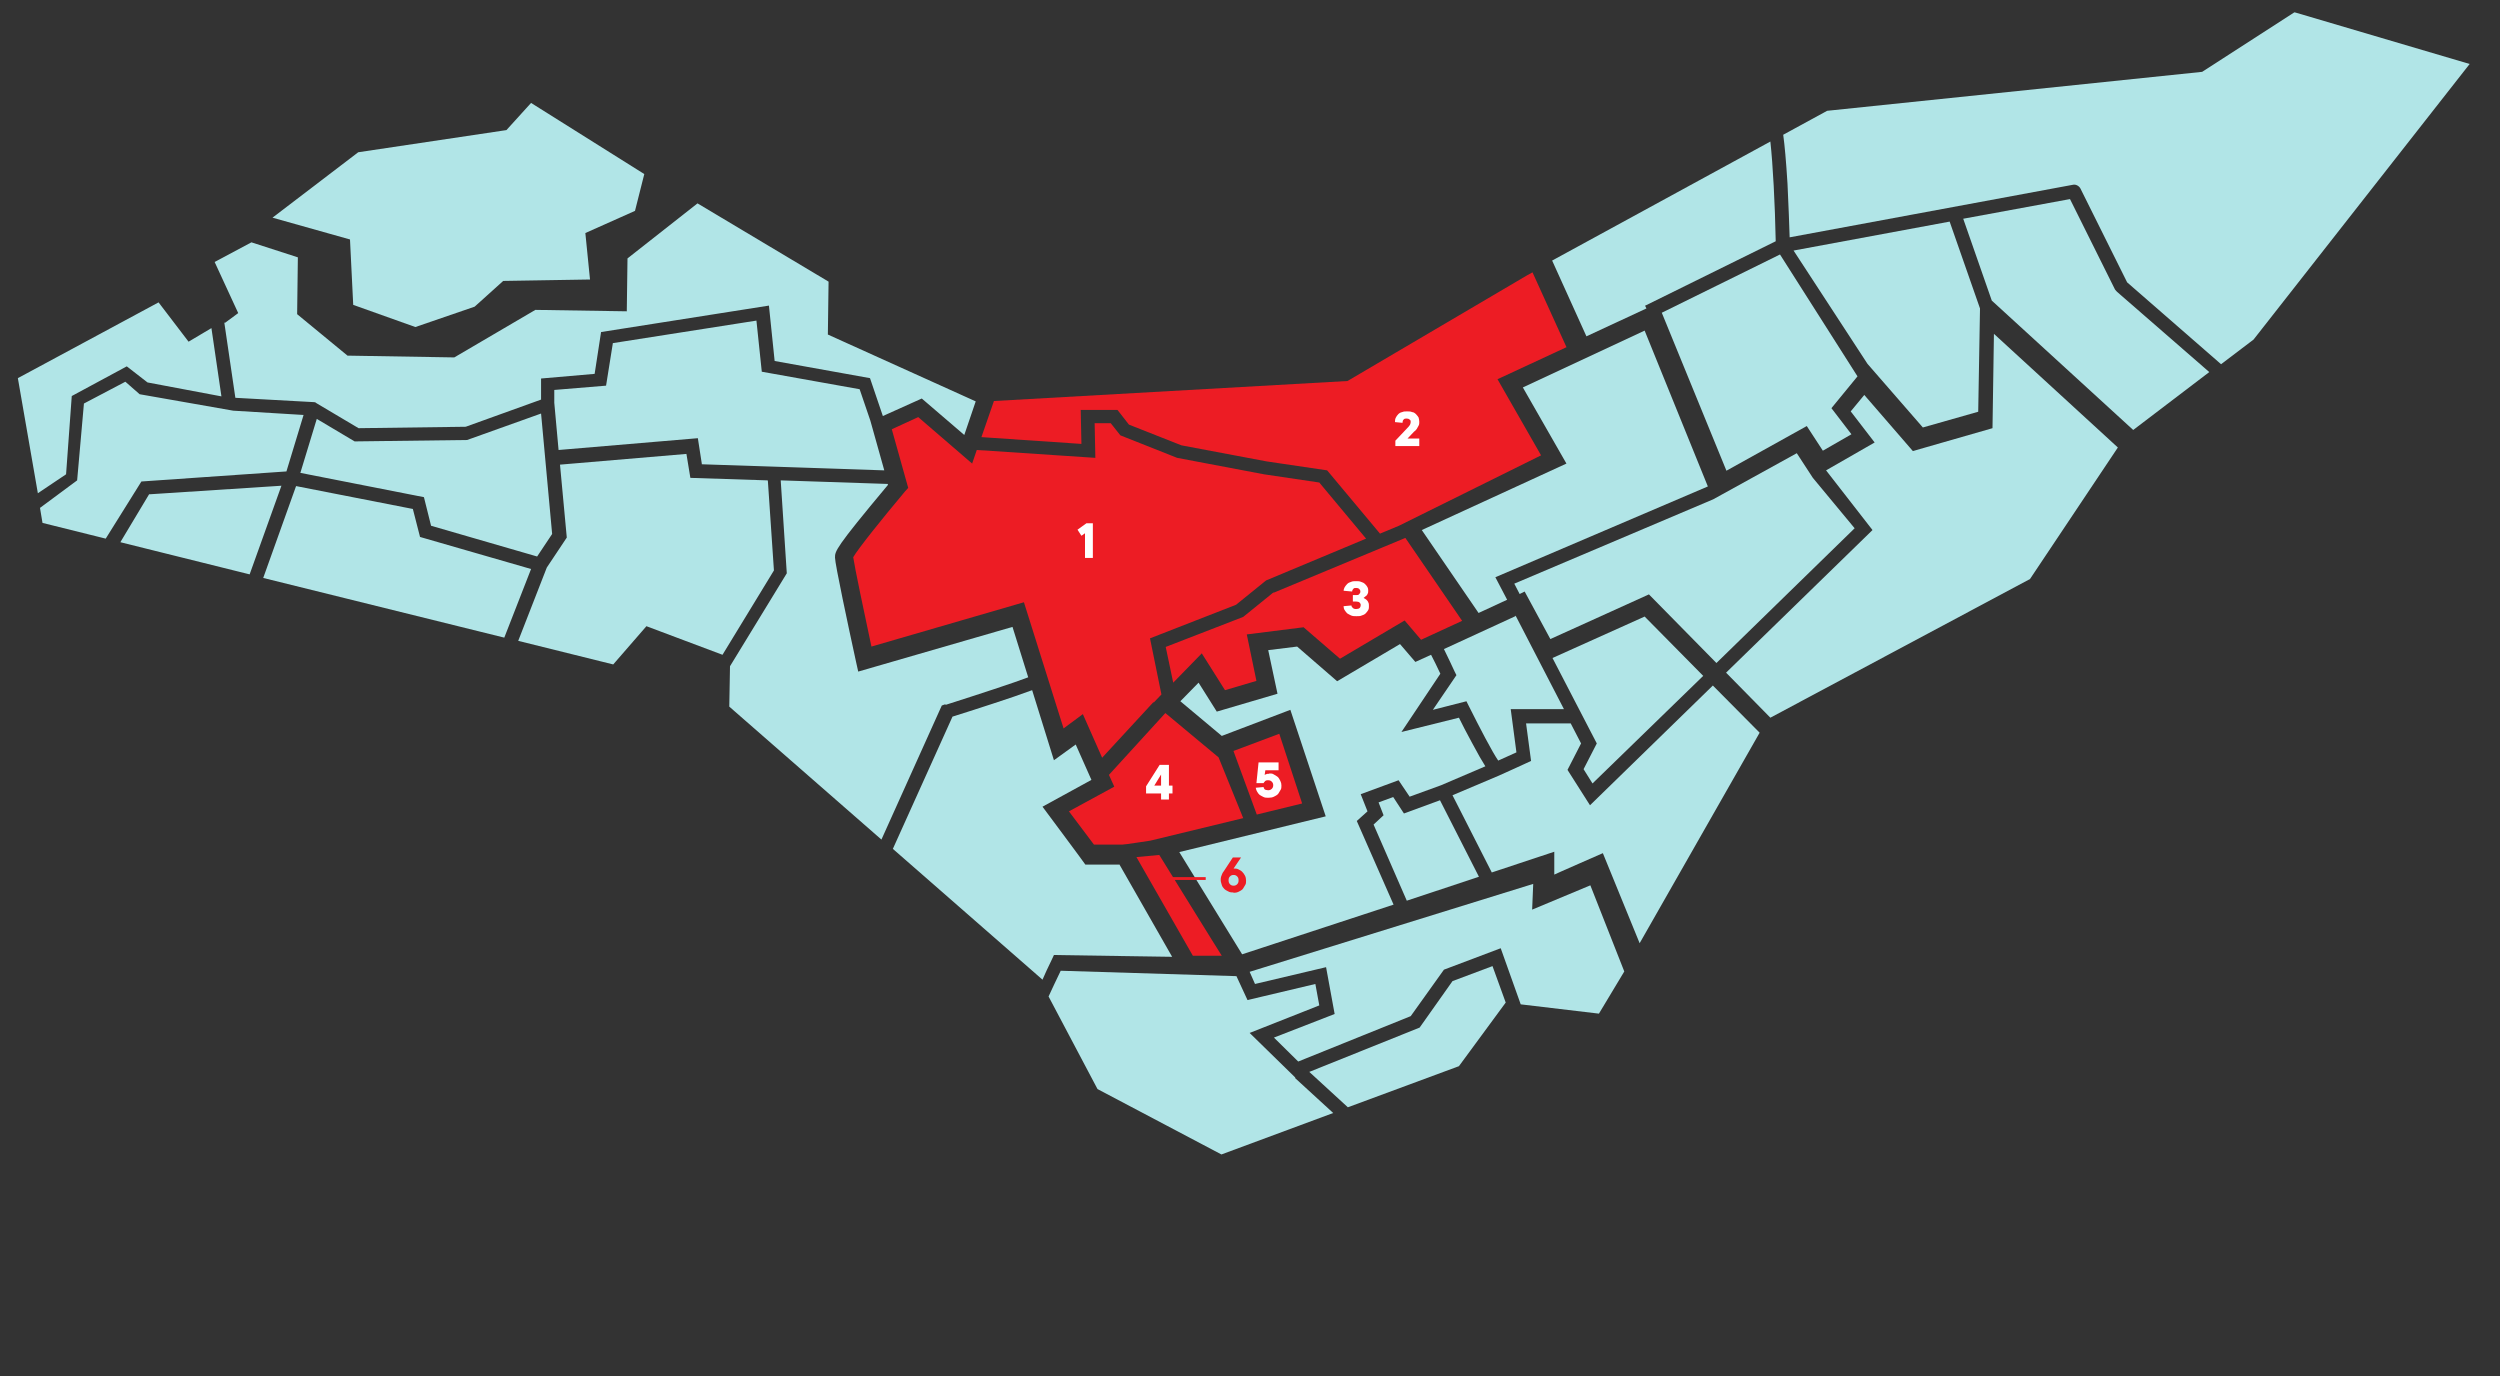
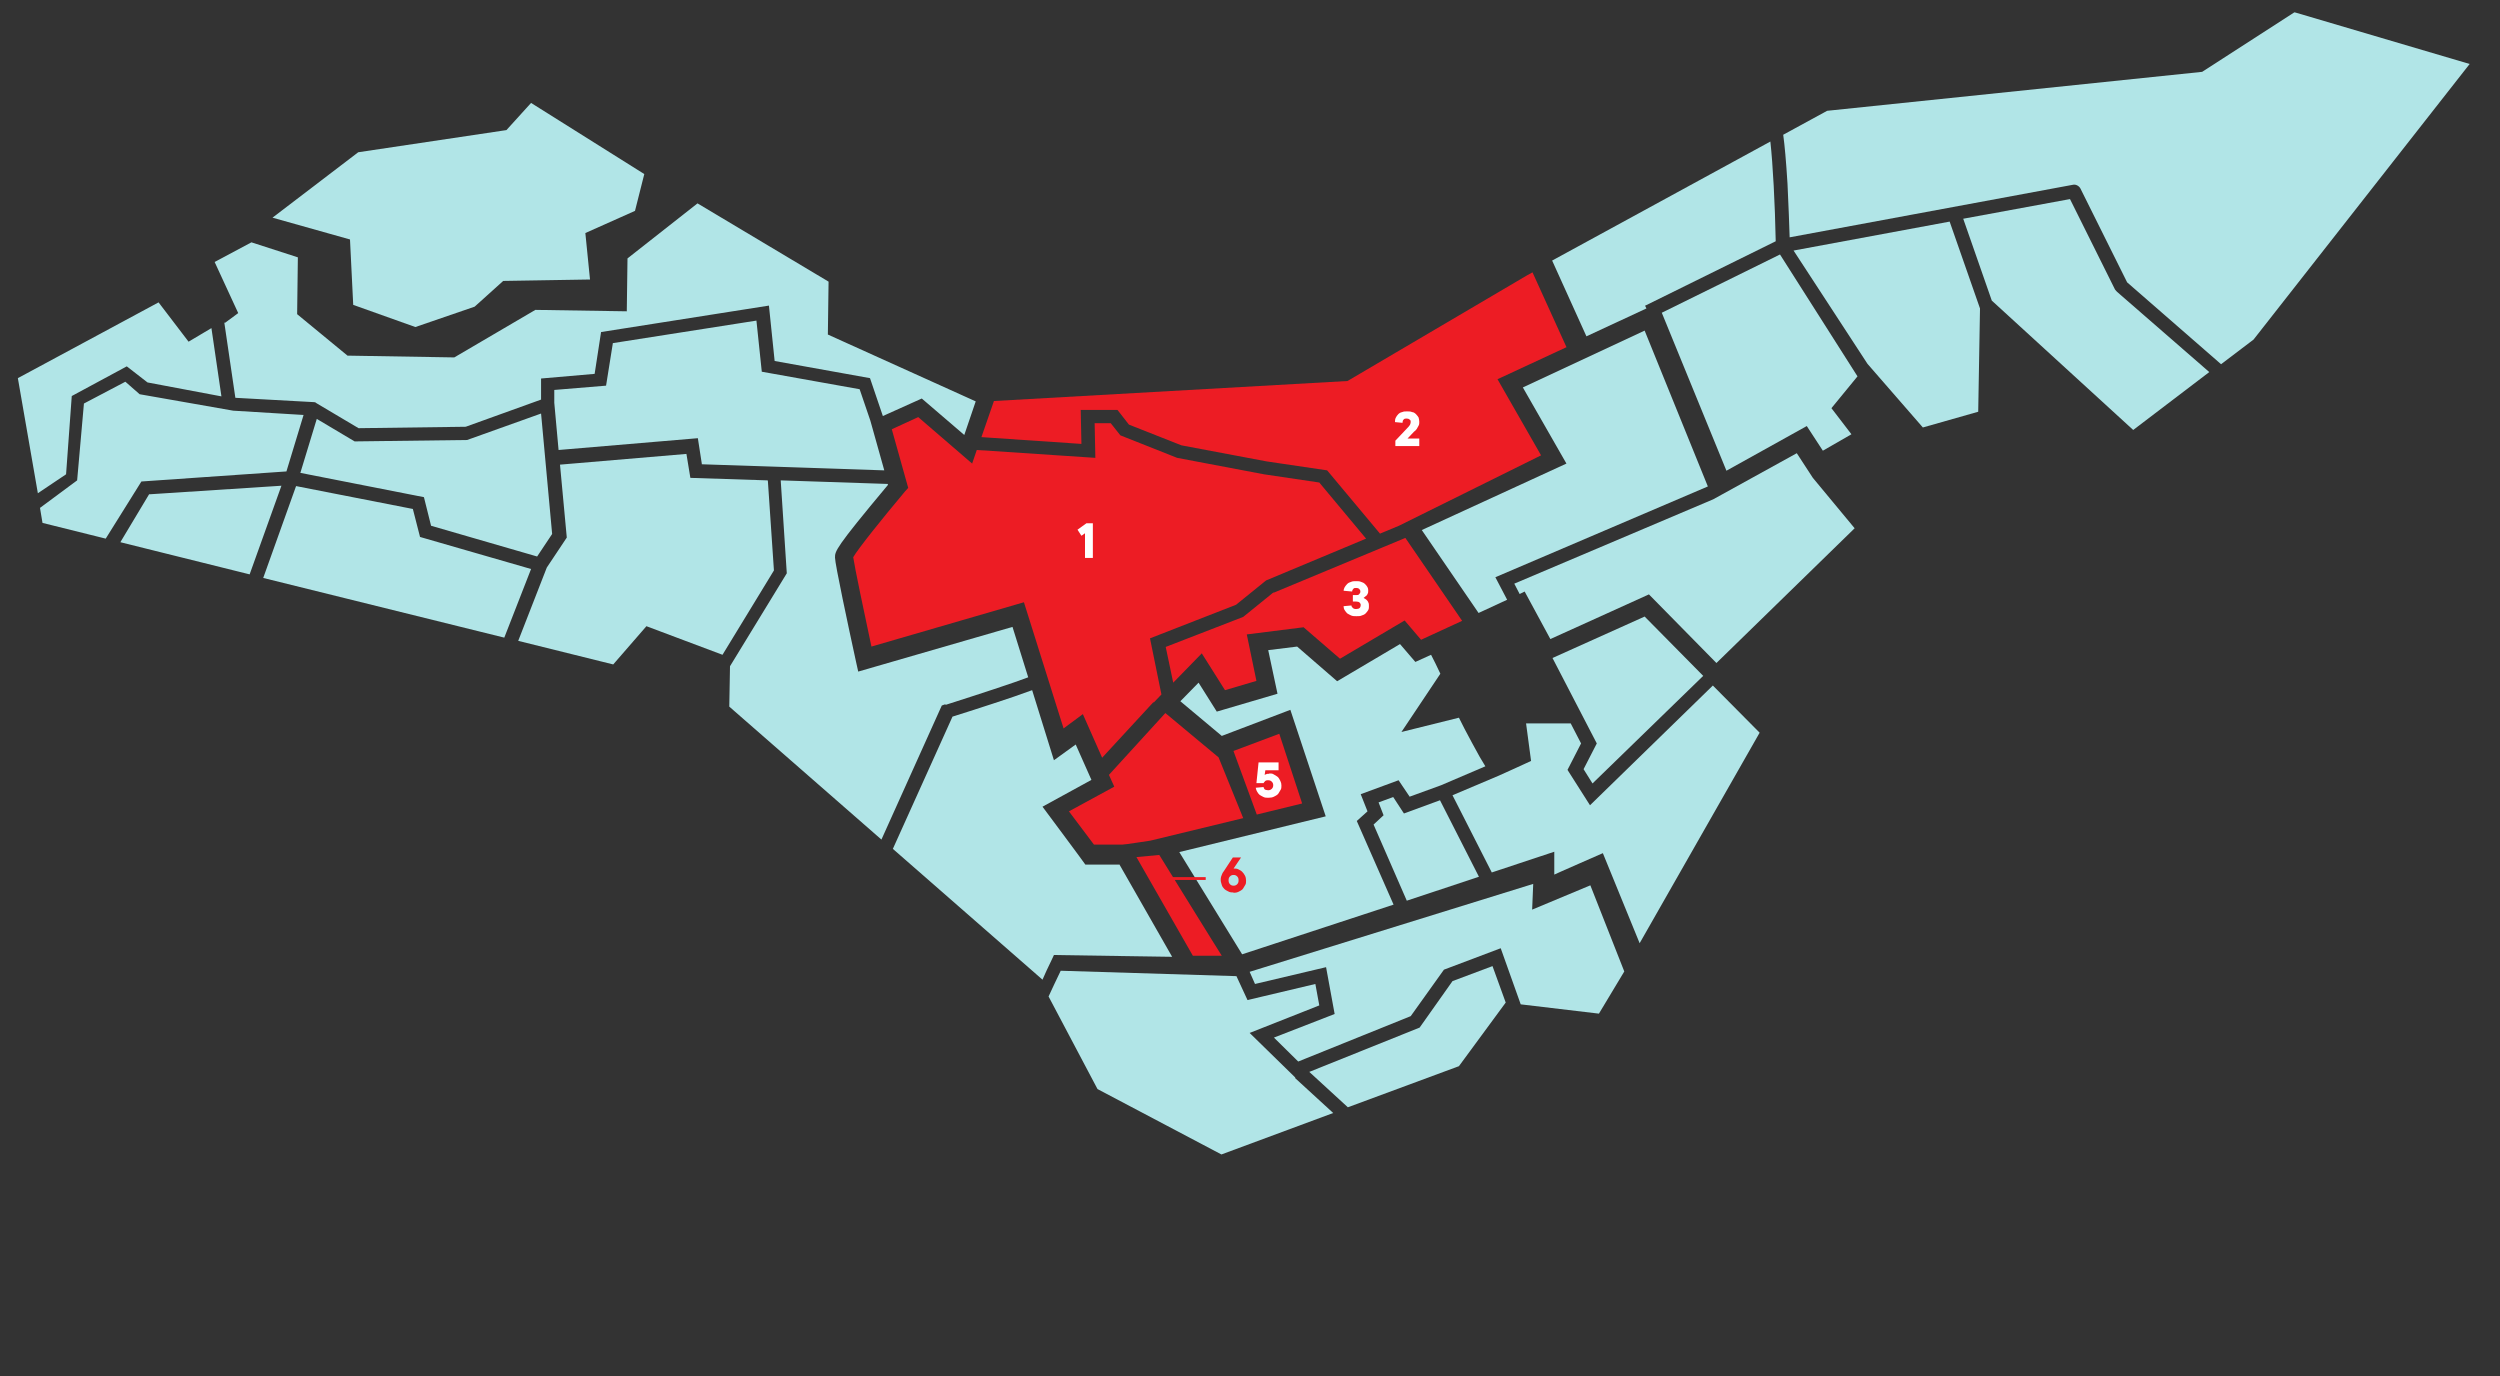
<svg xmlns="http://www.w3.org/2000/svg" width="1061" height="584" viewBox="0 0 1061 584" fill="none">
  <rect x="0" y="0" width="1061" height="584" fill="#333333" stroke="none" />
  <path d="M214.928 55.214L152.026 64.618L115.649 92.377L148.54 101.63L149.904 129.389L176.277 138.794L201.438 130.148L213.564 119.226L250.396 118.62L248.425 98.9L269.494 89.495L273.435 73.871L225.387 43.685L214.928 55.214Z" fill="#B1E5E7" />
  <path d="M698.29 129.693L753.613 102.389C753.31 86.462 752.401 69.625 751.34 60.068L658.729 110.581L673.28 142.738L698.744 130.907L698.138 129.693H698.29Z" fill="#B1E5E7" />
  <path d="M788.323 159.728L755.432 108.002L705.262 132.727L732.696 199.773L766.8 180.812L773.62 191.279L785.746 184.301L777.258 173.228L788.323 159.728Z" fill="#B1E5E7" />
  <path d="M898.364 123.778C898.061 123.474 897.909 123.171 897.606 122.867L878.508 84.49L833.188 92.833L845.314 127.57L905.336 182.481L937.621 157.907L898.212 123.626H898.364V123.778Z" fill="#B1E5E7" />
  <path d="M827.429 94.047L761.192 106.334L792.567 154.419L816.061 181.419L839.554 174.745L840.312 130.907L827.429 94.047Z" fill="#B1E5E7" />
  <path d="M973.846 5.158L934.589 30.49L775.439 47.024L756.796 57.187C757.402 61.586 758.008 68.109 758.615 77.969C759.069 87.07 759.373 96.019 759.524 100.722L879.72 78.424C880.933 78.12 882.297 78.879 882.903 79.941L902.759 119.835L942.623 154.571L956.415 144.105L1048.12 27.153L974.149 5.31H973.846V5.158Z" fill="#B1E5E7" />
  <path d="M675.857 332.501L722.844 286.842L697.986 261.662L658.881 279.258L677.676 315.511L672.068 326.433L675.857 332.501Z" fill="#B1E5E7" />
  <path d="M674.796 341.753L665.247 326.736L671.007 315.511L666.611 307.016H647.665L649.787 322.944L647.816 323.854C646.755 324.309 637.964 328.405 636.145 329.163L616.441 337.506L633.114 370.27L659.639 361.473V371.181C659.487 371.181 680.252 362.079 680.252 362.079L695.864 400.305L746.792 310.96L726.936 290.938L674.796 341.753Z" fill="#B1E5E7" />
-   <path d="M643.117 261.511L612.803 275.466C614.47 278.804 616.289 282.747 617.35 285.023L618.108 286.54L608.104 301.253L622.352 297.613L623.413 299.737C627.96 308.838 633.417 319.304 635.842 322.793C637.964 321.883 641.147 320.366 643.572 319.304L641.147 300.95H663.731L643.269 261.359H643.117V261.511Z" fill="#B1E5E7" />
  <path d="M597.04 382.255L627.657 372.092L611.136 339.631L595.827 345.243L591.28 338.266L585.066 340.541L587.188 346.002L582.944 349.946L597.04 382.255Z" fill="#B1E5E7" />
  <path d="M575.82 348.428L580.367 344.332L577.487 337.051L593.554 331.135L598.252 338.113L611.591 333.259L630.385 325.219C629.021 323.096 627.202 319.91 624.777 315.359C622.504 311.264 620.382 307.017 619.169 304.59L594.766 310.657L611.287 285.932C609.923 283.05 608.559 280.168 607.347 277.892L600.677 280.926L594.16 273.342L567.483 289.117L550.507 274.404L538.23 275.92L542.171 294.426L516.404 302.011L508.674 289.724L500.943 297.612L518.526 312.326L547.627 301.252L562.633 346.456L500.489 361.624L527.165 405.007L591.432 383.923L575.82 348.428Z" fill="#B1E5E7" />
  <path d="M549.75 457.341L530.348 438.38L559.905 426.7L558.238 417.599L529.439 424.425L524.74 414.262H524.286L450.167 411.986C448.348 415.779 446.529 419.571 445.014 422.908L465.779 462.195L518.374 489.954L565.816 472.358L549.598 457.493L549.75 457.341Z" fill="#B1E5E7" />
  <path d="M633.417 410.014L616.441 416.385L602.497 436.104L555.661 454.913L572.031 469.931L619.17 452.486L639.025 425.486L633.417 410.014Z" fill="#B1E5E7" />
  <path d="M674.948 375.732L650.242 386.047L650.696 375.125L530.349 412.44L532.622 417.598L562.785 410.468L566.423 430.34L540.656 440.351L550.962 450.514L598.707 431.25L612.803 411.53L636.903 402.429L645.391 426.244L678.586 430.188L689.347 412.289L674.948 375.732Z" fill="#B1E5E7" />
  <path d="M540.352 251.499L527.62 261.813L494.729 274.555L497.912 289.724L510.038 277.286L519.89 292.91L533.228 288.966L529.136 269.246L553.236 266.212L568.696 279.561L596.13 263.33L603.103 271.522L620.533 263.482L596.433 228.29L540.655 251.499H540.352ZM664.792 147.289L650.393 115.586L647.665 117.103L571.879 161.699L421.823 170.194L416.518 185.514L458.958 188.396L458.655 173.986H474.267L479.117 180.205L501.398 189.003L537.624 195.829L563.239 199.621L585.672 226.47L593.705 223.133L654.031 193.25L635.539 160.941L664.944 147.289H664.792ZM523.528 318.848L533.38 345.697L552.629 340.995L542.929 311.416L523.528 318.697V318.848ZM489.576 298.219L492.91 294.73L488.06 270.915L524.589 256.656L537.321 246.341L579.761 228.594L559.905 204.779L536.411 201.29L499.579 194.312L475.479 184.756L471.387 179.598H464.566L464.869 194.312L414.548 190.975L412.577 196.739L389.69 177.02L378.474 182.177L385.446 207.054L384.082 208.571C374.533 219.948 364.074 232.993 362.104 236.482C362.71 240.729 366.803 260.145 369.834 274.404L434.555 255.594L451.38 309.14L459.564 303.073L467.749 321.579L489.576 297.915V298.219ZM482.3 363.748L506.248 405.614H518.526C518.526 405.766 492.001 362.838 492.001 362.838L482.3 363.748ZM488.211 356.77L527.62 347.214L517.162 321.427L494.577 302.618L470.629 328.86L472.903 333.865L453.653 344.332L464.263 358.439H476.389C476.389 358.591 488.211 356.77 488.211 356.77Z" fill="#ED1C24" />
  <path d="M325.727 203.869L292.988 202.807L291.32 192.644L237.664 197.195L240.544 228.139L232.056 240.881L219.93 271.977L260.248 281.988L274.344 265.758L306.629 277.893L328.455 242.094L325.879 204.021L325.727 203.869ZM60.325 204.324L121.56 200.077L128.836 176.11L98.976 174.29L59.264 167.312L53.202 162.003L35.619 171.256L32.739 203.869L16.976 215.549L18.037 221.92L44.865 228.594L60.022 204.324H60.325ZM401.361 299.129C415.154 294.73 430.463 289.725 436.374 287.449L429.705 266.061L364.226 285.022L363.317 280.927C359.982 265.606 354.374 239.364 354.374 236.634C354.374 233.903 354.374 232.69 376.807 205.841V205.386L331.335 203.869L333.912 243.308L309.812 282.747L309.509 299.888L374.078 356.316L399.694 299.433L400.906 298.978H401.361V299.129ZM30.466 168.071L53.808 155.48L62.599 162.306L93.974 168.222L89.73 139.25L80.03 145.014L67.298 128.328L7.579 160.486L16.067 209.33L28.041 201.29L30.466 167.919V168.071ZM475.025 366.934H460.626C460.626 366.782 442.437 342.36 442.437 342.36L463.202 330.984L456.533 315.967L447.287 322.641L438.041 292.91C430.008 295.944 411.971 301.708 404.241 304.135L378.929 360.26L442.437 415.778C443.498 413.351 444.711 410.62 446.226 407.586L447.287 405.311L497.457 406.07L475.025 366.782V366.934ZM198.559 186.728L150.51 187.335L134.444 177.779L127.472 200.684L179.915 210.998L182.947 223.133L227.963 236.179L234.329 226.622L229.631 175.503L198.255 186.728H198.559ZM178.248 227.836L175.217 216.004L125.653 206.296L111.708 245.28L214.019 270.612L225.387 241.488L178.096 227.836H178.248ZM297.989 197.043L375.291 199.622L369.38 178.537L364.832 165.188L323.302 157.756L321.028 136.064L260.097 145.621L257.217 163.672L235.239 165.492V170.953L237.058 190.975L296.171 185.97L297.838 196.74V197.043H297.989ZM95.187 136.823L99.886 168.829L132.928 170.649C133.383 170.649 133.838 170.649 134.292 171.104L152.178 181.722L197.649 181.116L229.631 169.587V160.638L252.366 158.666L255.095 140.918L326.333 129.693L328.758 153.205L369.228 160.486L374.685 176.565L391.206 169.132L409.243 184.605L414.093 170.346L351.343 141.98L351.646 119.53L296.019 86.311L266.311 109.671L266.008 132.12L227.206 131.514L192.799 151.688L147.479 150.93L126.107 133.334L126.411 109.215L106.706 102.845L91.094 111.187L101.098 132.879L95.338 137.126V136.823H95.187ZM63.357 209.633L51.08 230.111L105.948 243.763L119.438 206.144L63.357 209.785V209.633Z" fill="#B1E5E7" />
  <path d="M769.377 202.806L762.556 192.34L727.088 211.908L642.663 247.706L644.937 252.105L647.059 251.043L657.972 271.218L699.806 252.257L728.453 281.381L787.111 224.194L769.377 202.806Z" fill="#B1E5E7" />
  <path d="M627.506 260.146L639.631 254.534L634.629 244.977L724.814 206.449L697.986 140.312L646.3 164.431L664.792 196.741L603.406 224.955L627.506 260.146Z" fill="#B1E5E7" />
-   <path d="M846.223 141.678L845.617 181.723L811.817 191.431L791.203 167.616L785.443 174.594L795.599 187.791L774.985 199.623L794.689 224.955L732.545 285.478L751.34 304.591L861.532 245.736L898.819 189.915L846.223 141.678Z" fill="#B1E5E7" />
  <path d="M463.809 222.072V236.786H460.474V226.32L458.958 227.381L457.291 224.803L461.08 222.072H463.809Z" fill="white" />
  <path d="M602.345 185.97V189.308H592.19V187.032L597.495 181.42C597.798 181.116 597.949 180.965 598.101 180.661C598.253 180.661 598.404 180.206 598.556 179.903C598.556 179.599 598.707 179.296 598.707 179.144C598.707 178.689 598.707 178.386 598.253 178.083C597.949 177.779 597.495 177.628 597.04 177.628C596.585 177.628 595.979 177.628 595.676 178.083C595.373 178.386 595.221 178.841 595.221 179.448L592.038 179.144C592.038 178.538 592.038 177.931 592.341 177.324C592.644 176.717 592.948 176.262 593.402 175.807C593.857 175.352 594.312 175.049 595.07 174.897C595.676 174.594 596.434 174.594 597.192 174.594C597.949 174.594 598.707 174.594 599.313 174.897C599.92 174.897 600.526 175.352 600.981 175.807C601.436 176.262 601.739 176.717 602.042 177.172C602.193 177.779 602.345 178.234 602.345 178.993C602.345 179.751 602.345 180.055 602.042 180.661C601.739 181.116 601.587 181.571 601.284 182.026C600.981 182.482 600.526 182.937 600.071 183.24L597.343 186.122H602.497H602.345V185.97Z" fill="white" />
  <path d="M570.212 250.892C570.212 250.285 570.363 249.83 570.667 249.223C570.97 248.768 571.273 248.313 571.728 247.858C572.182 247.403 572.789 247.1 573.395 246.948C574.001 246.645 574.759 246.645 575.517 246.645C576.275 246.645 577.033 246.645 577.639 246.948C578.245 247.1 578.851 247.403 579.306 247.858C579.761 248.313 580.064 248.616 580.367 249.223C580.67 249.83 580.67 250.285 580.67 250.74C580.67 251.195 580.67 251.65 580.367 252.105C580.216 252.56 579.912 252.864 579.609 253.015C579.306 253.319 579.003 253.471 578.7 253.774C579.155 253.926 579.458 254.229 579.912 254.532C580.216 254.836 580.519 255.139 580.67 255.594C580.973 256.049 580.973 256.656 580.973 257.263C580.973 257.869 580.973 258.325 580.67 258.931C580.367 259.386 580.064 259.841 579.609 260.296C579.155 260.752 578.548 261.055 577.942 261.207C577.336 261.51 576.578 261.51 575.668 261.51C574.759 261.51 574.153 261.51 573.395 261.207C572.789 260.903 572.182 260.6 571.728 260.296C571.273 259.841 570.97 259.386 570.667 258.931C570.363 258.476 570.212 257.869 570.212 257.263L573.546 256.959C573.546 257.414 573.85 257.718 574.153 258.021C574.456 258.325 574.911 258.476 575.517 258.476C576.123 258.476 576.729 258.325 577.033 258.021C577.336 257.718 577.487 257.263 577.487 256.808C577.487 256.353 577.336 256.049 577.033 255.746C576.729 255.442 576.123 255.291 575.517 255.291H574.153V252.56H575.517C576.123 252.56 576.578 252.56 576.881 252.105C577.184 251.802 577.336 251.499 577.336 251.043C577.336 250.588 577.184 250.285 576.881 249.982C576.578 249.678 576.123 249.527 575.517 249.527C574.911 249.527 574.607 249.527 574.304 249.982C574.001 250.285 573.85 250.588 573.85 251.043L570.515 250.74H570.212V250.892Z" fill="white" />
-   <path d="M497.609 336.748H496.093V339.327H492.759V336.748H486.393V333.715L492.152 324.613H496.093V333.411H497.609V336.748ZM489.879 333.411H492.759V328.709L489.879 333.411Z" fill="white" />
  <path d="M538.685 328.253C539.443 328.253 540.049 328.253 540.655 328.708C541.262 329.012 541.716 329.315 542.323 329.77C542.777 330.225 543.081 330.832 543.384 331.439C543.687 332.045 543.838 332.652 543.838 333.411C543.838 334.169 543.838 334.776 543.384 335.382C542.929 335.989 542.777 336.596 542.323 337.051C541.868 337.506 541.262 337.809 540.655 338.113C540.049 338.416 539.291 338.568 538.382 338.568C537.472 338.568 536.866 338.568 536.26 338.265C535.654 337.961 535.047 337.658 534.593 337.354C534.138 336.899 533.835 336.596 533.532 335.989C533.228 335.534 533.077 334.927 532.925 334.321L536.26 334.017C536.26 334.321 536.411 334.472 536.563 334.776C536.563 334.927 536.866 335.079 537.169 335.231C537.472 335.231 537.776 335.382 538.23 335.382C538.685 335.382 539.291 335.231 539.746 334.776C540.201 334.321 540.352 333.866 540.352 333.259C540.352 332.652 540.201 332.197 539.746 331.742C539.291 331.287 538.837 331.135 538.23 331.135C537.624 331.135 537.472 331.135 537.321 331.287C537.018 331.287 536.866 331.59 536.715 331.742C536.563 331.894 536.411 332.045 536.26 332.349H533.228L534.138 323.551H542.626V326.888H537.018L536.715 328.86C536.866 328.86 537.018 328.708 537.321 328.557C537.472 328.557 537.624 328.556 537.927 328.405H538.685V328.253Z" fill="white" />
  <path d="M523.528 378.766C522.77 378.766 522.012 378.766 521.254 378.311C520.648 378.007 520.042 377.704 519.587 377.249C519.132 376.794 518.678 376.187 518.526 375.58C518.374 374.974 518.071 374.215 518.071 373.608C518.071 373.002 518.071 372.547 518.223 372.092C518.374 371.637 518.526 371.181 518.678 370.878C518.829 370.423 519.132 370.12 519.435 369.665L523.225 363.9H526.711L523.528 368.603C524.286 368.603 524.892 368.603 525.498 368.906C526.105 369.209 526.711 369.513 527.166 369.968C527.62 370.423 528.075 371.03 528.378 371.637C528.681 372.243 528.833 373.002 528.833 373.76C528.833 374.519 528.833 375.125 528.378 375.732C527.923 376.339 527.772 376.946 527.317 377.401C526.862 377.856 526.256 378.159 525.65 378.462C525.044 378.766 524.286 378.918 523.376 378.918H523.528V378.766ZM521.406 373.608C521.406 374.215 521.557 374.822 522.012 375.277C522.467 375.732 522.922 375.884 523.528 375.884C524.134 375.884 524.589 375.732 525.044 375.277C525.498 374.822 525.65 374.367 525.65 373.608C525.65 372.85 525.498 372.395 525.044 371.94C524.589 371.485 524.134 371.333 523.528 371.333C522.922 371.333 522.467 371.485 522.012 371.94C521.557 372.395 521.406 372.85 521.406 373.608Z" fill="#ED1C24" />
  <path d="M511.705 372.85H497.458" stroke="#ED1C24" stroke-width="1.2" stroke-miterlimit="10" />
</svg>